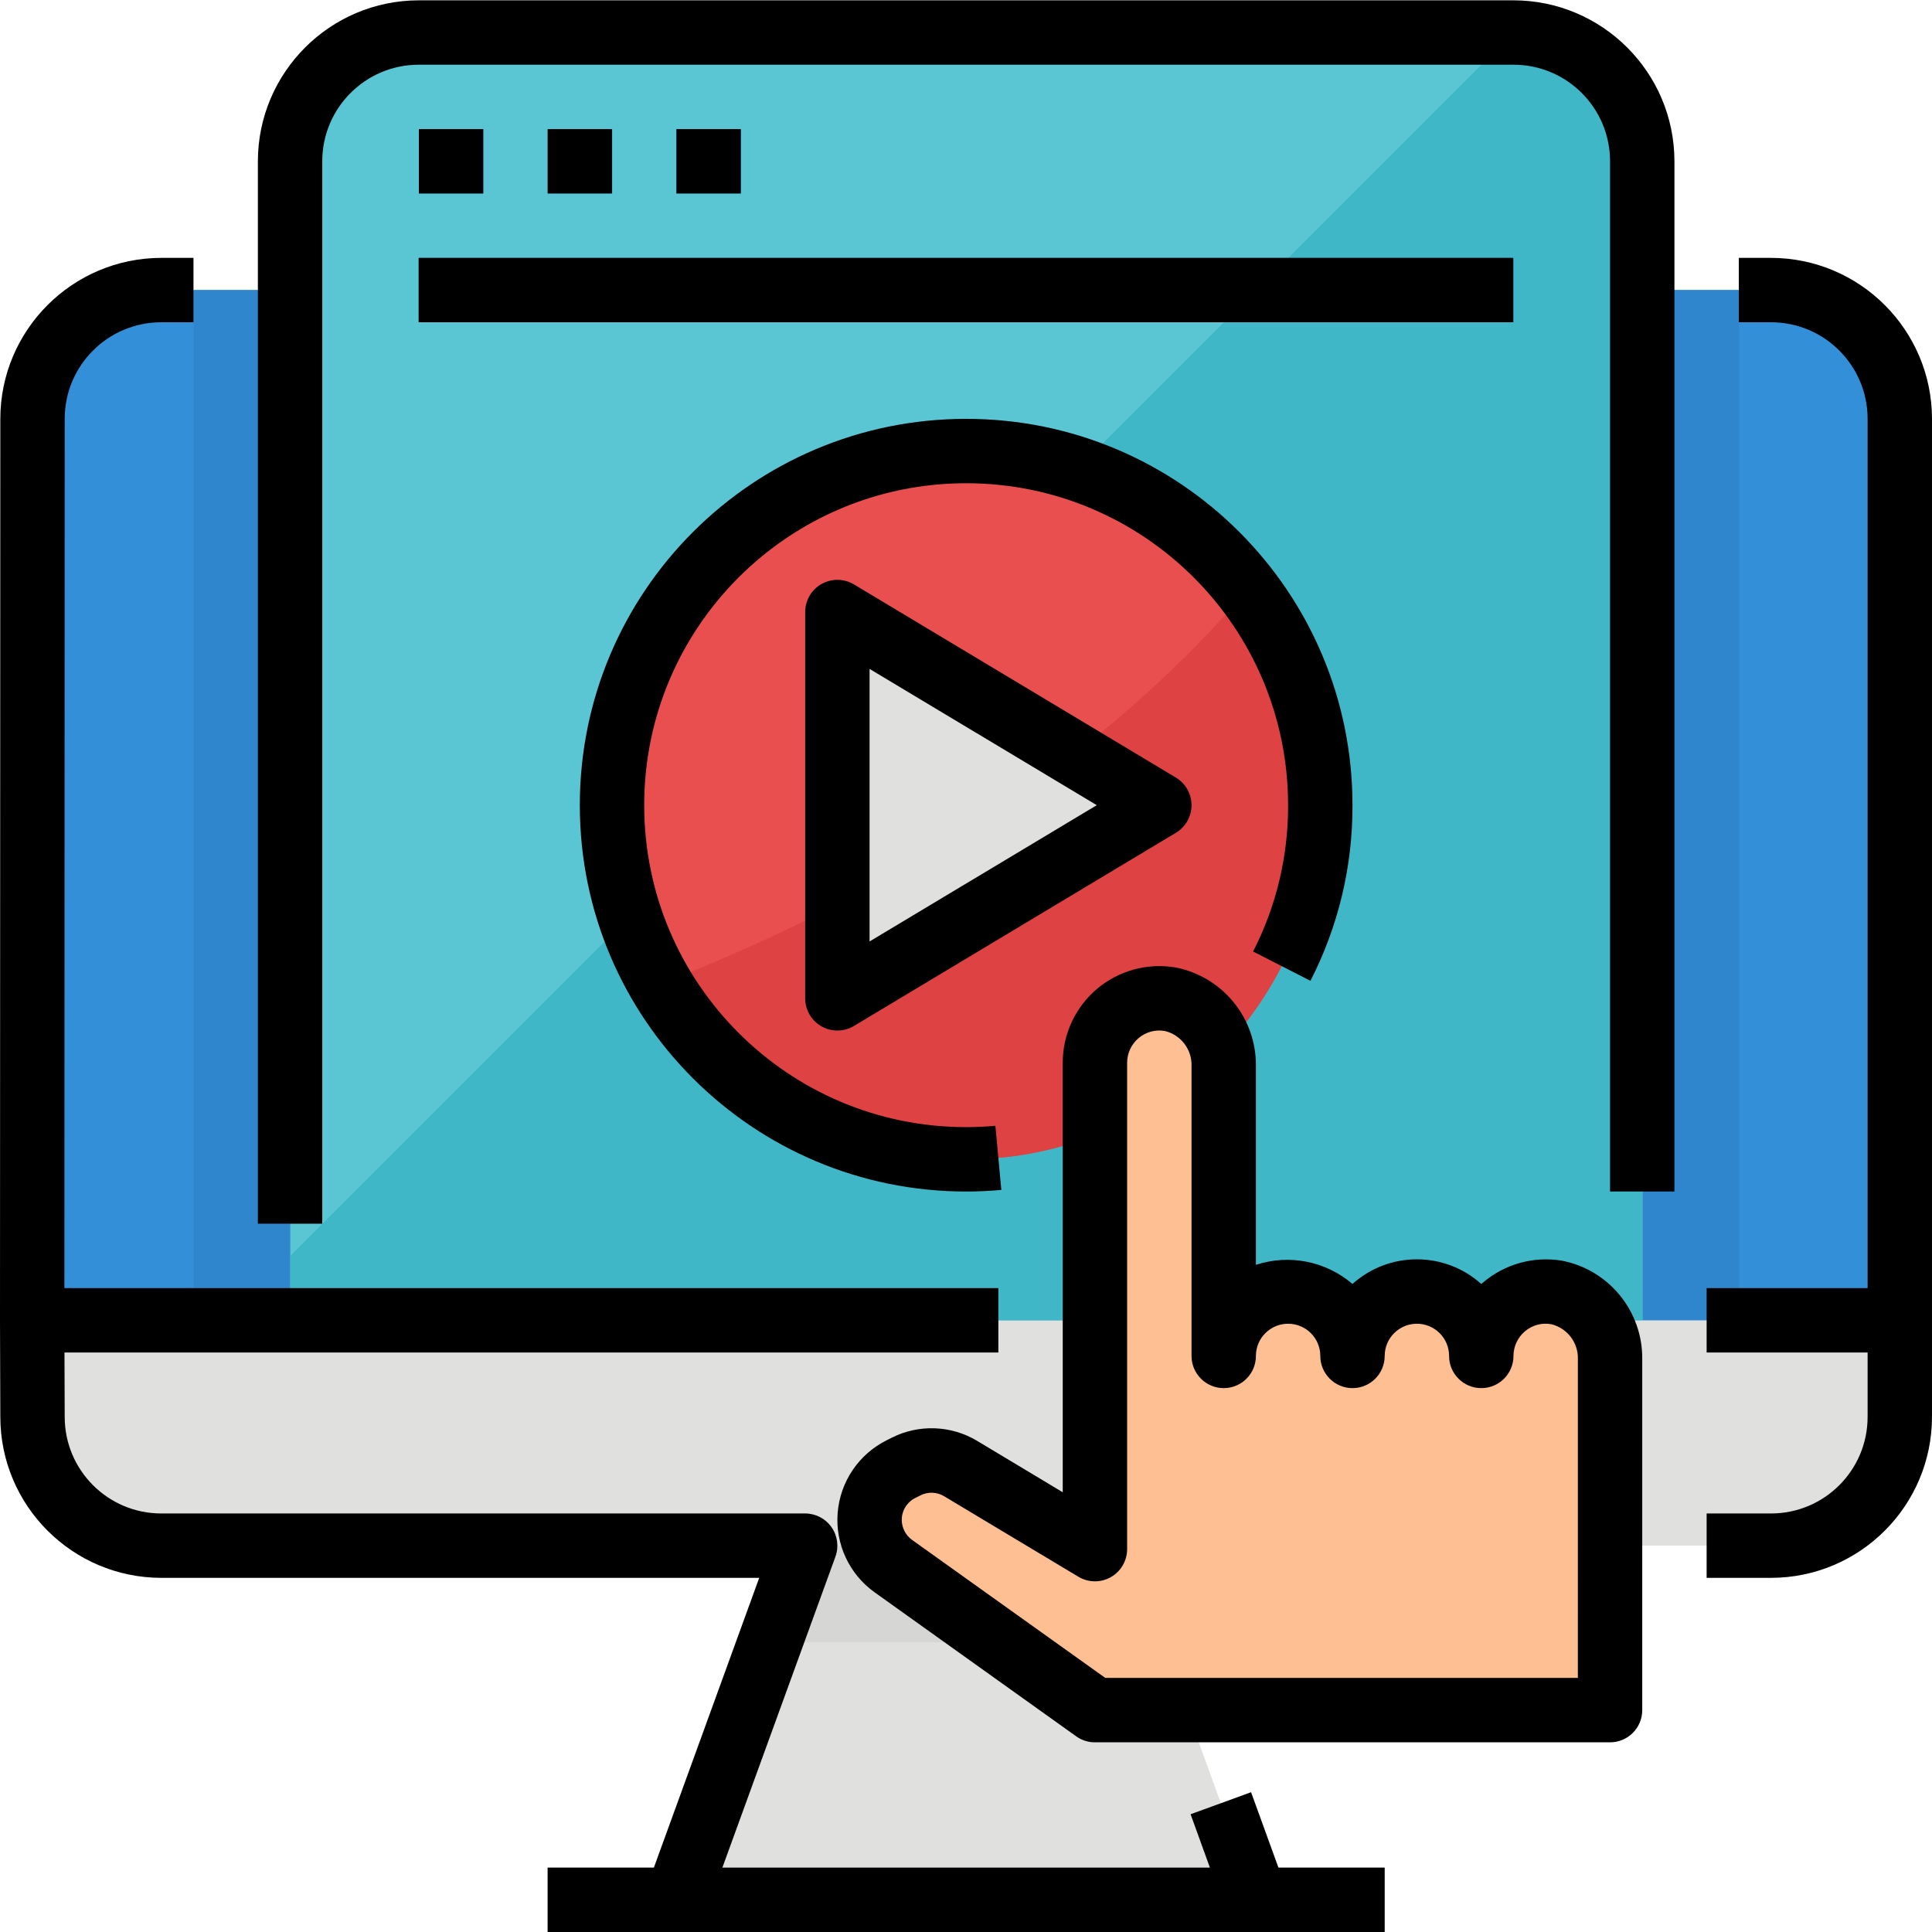
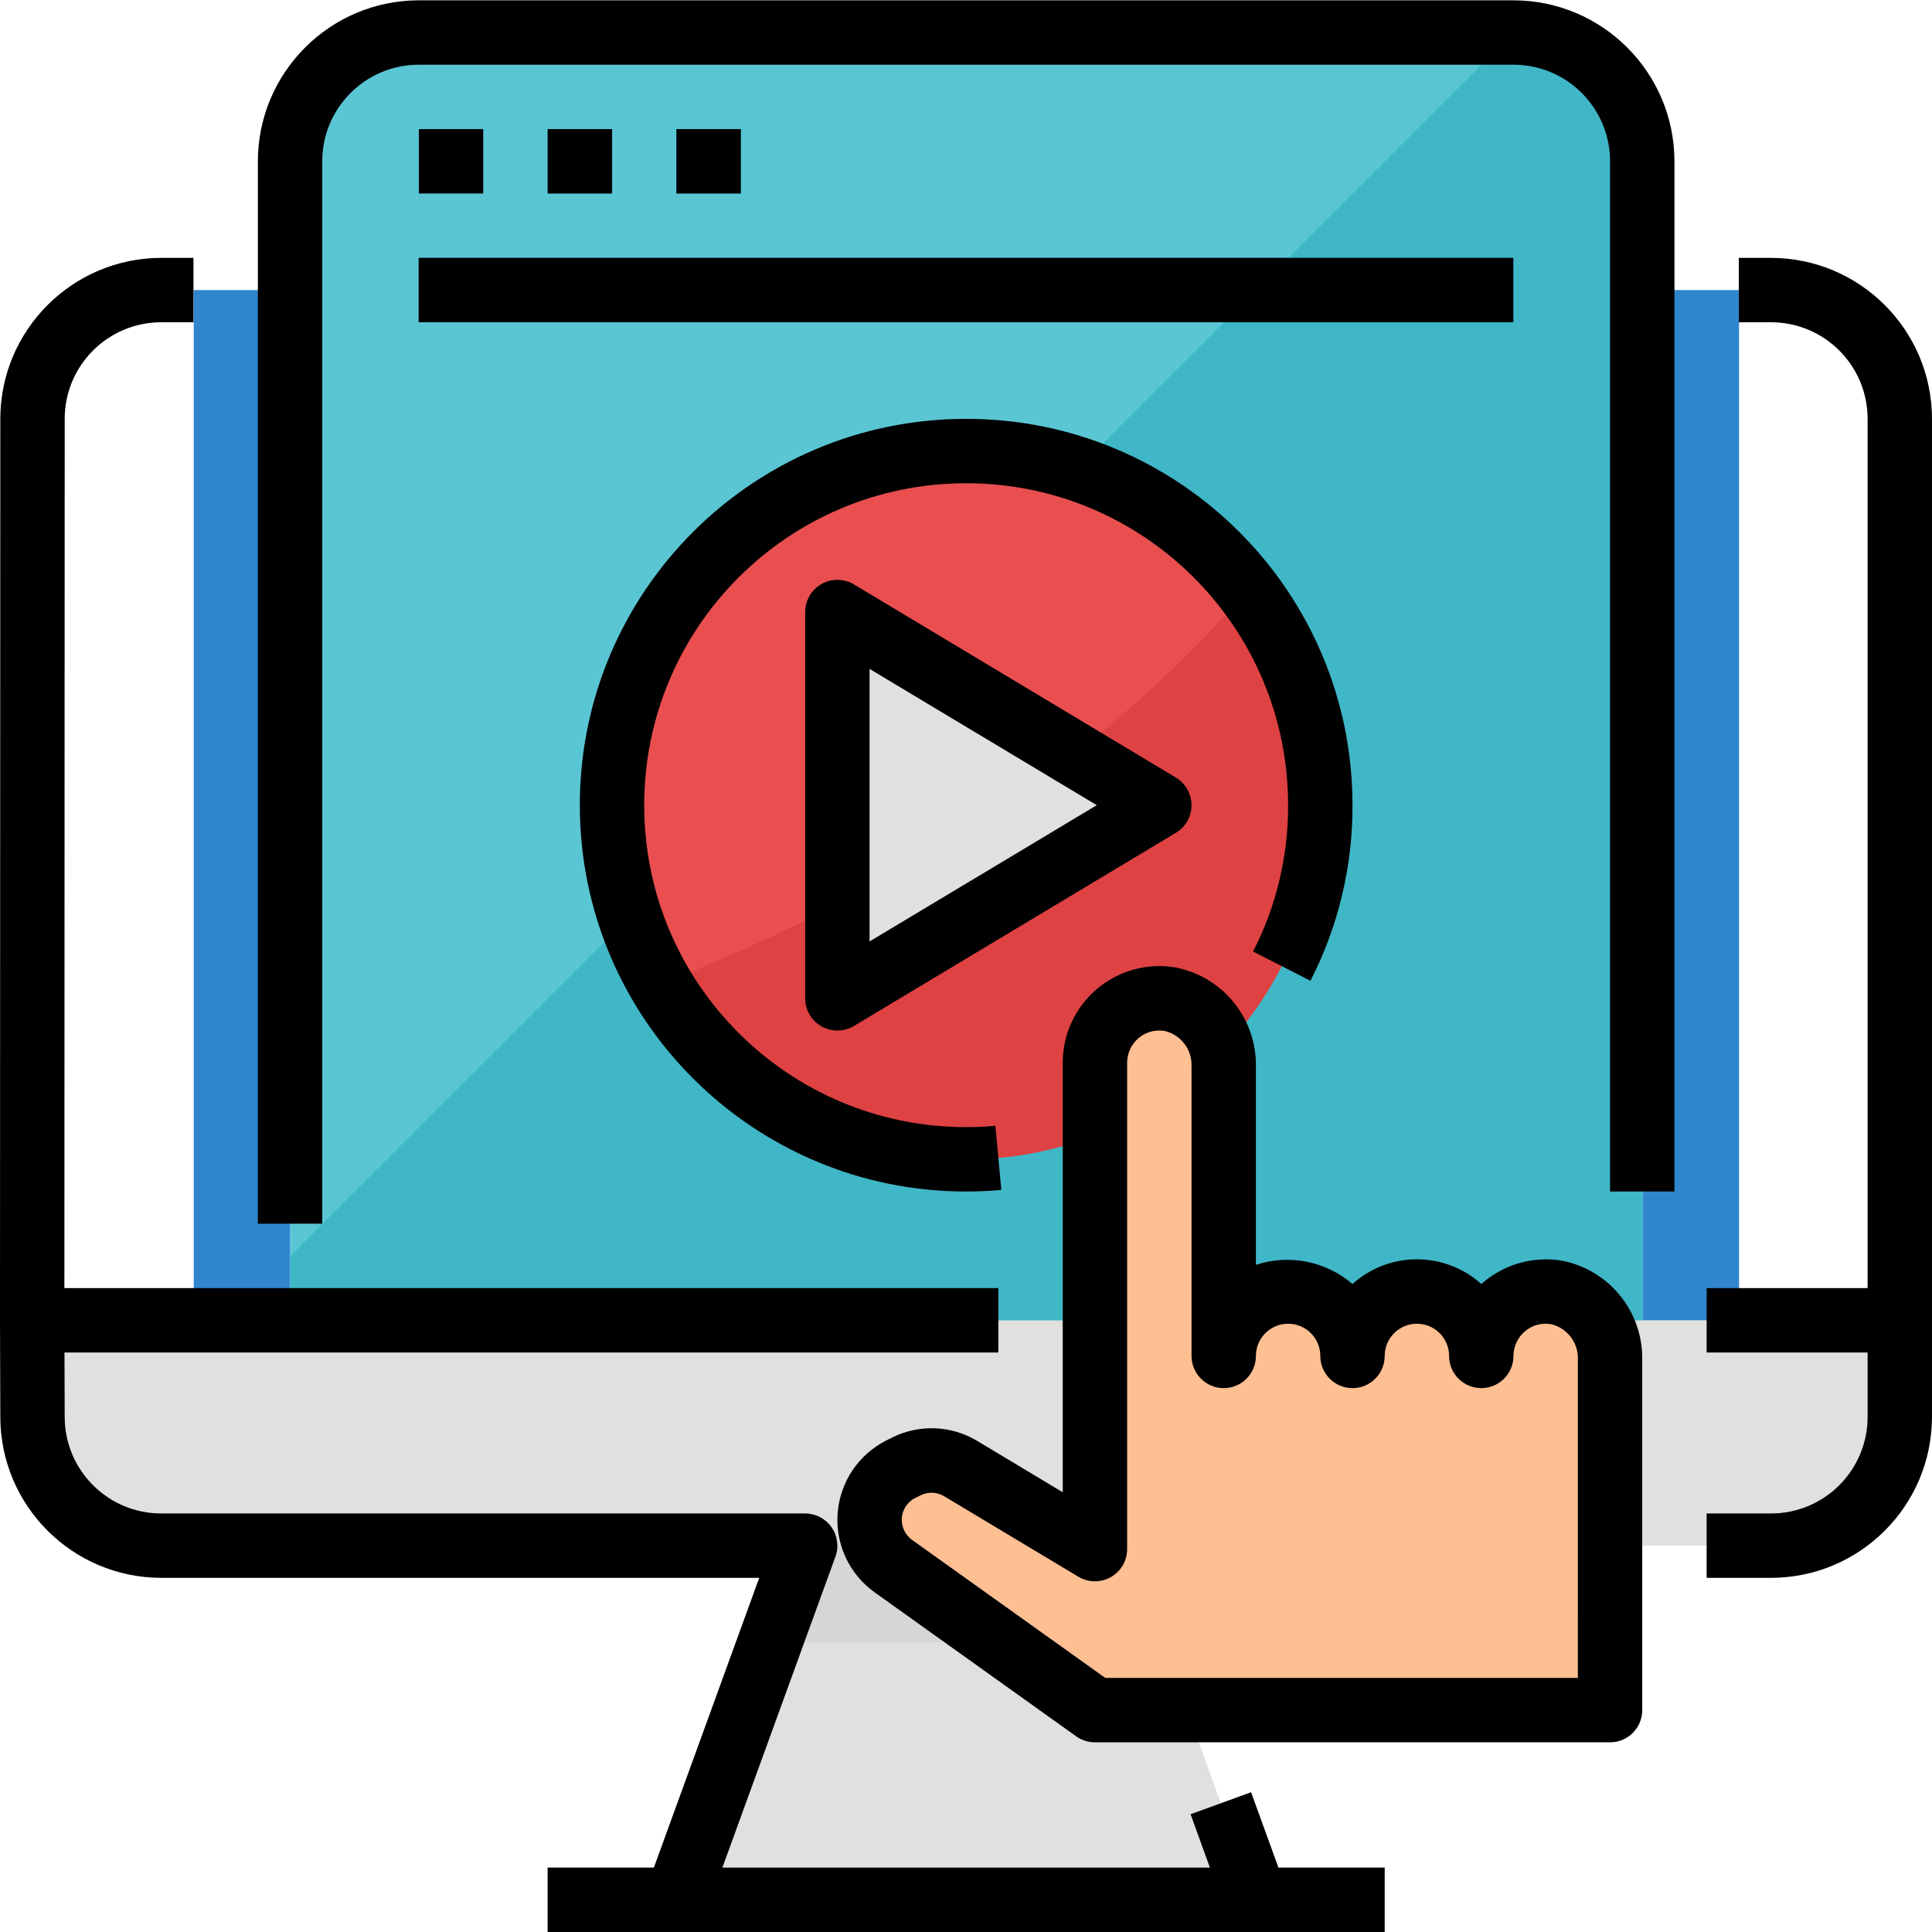
<svg xmlns="http://www.w3.org/2000/svg" height="480pt" viewBox="0 0 480.08 480" width="480pt">
  <path d="m309.191 464.039-29.07-80h-80l-29.113 80h-34.91v16h208v-16zm0 0" fill="#e0e0de" />
  <path d="m288.84 408.039-8.719-24h-80l-8.738 24zm0 0" fill="#d6d6d4" />
-   <path d="m440.137 72.039h-400.059c-17.672 0-32 14.328-32 32v224h464.043v-224c0-17.664-14.316-31.988-31.984-32zm0 0" fill="#348fd9" />
  <path d="m8.078 328.039v24c0 17.676 14.328 32 32 32h400.059c17.672 0 32-14.324 32-32v-24zm0 0" fill="#e0e0de" />
  <path d="m48.137 72.039h24v256h-24zm0 0" fill="#3086cd" />
  <path d="m408.137 72.039h24v256h-24zm0 0" fill="#3086cd" />
  <path d="m376.137 8.039h-272c-17.676 0-32 14.328-32 32v288h336v-288c0-17.672-14.328-32-32-32zm0 0" fill="#5ac6d4" />
  <path d="m376.137 8.039-304 304v16h336v-288c0-17.672-14.328-32-32-32zm0 0" fill="#3fb7c7" />
  <g fill="#2a8ebd">
-     <path d="m104.137 32.039h16v16h-16zm0 0" />
    <path d="m136.137 32.039h16v16h-16zm0 0" />
    <path d="m168.137 32.039h16v16h-16zm0 0" />
    <path d="m104.137 64.039h272v16h-272zm0 0" />
  </g>
  <path d="m328.078 200.039c0 48.602-39.398 88-88 88-48.598 0-88-39.398-88-88 0-48.602 39.402-88 88-88 48.602 0 88 39.398 88 88zm0 0" fill="#e94f4f" />
  <path d="m164.199 244.449c16.5 28.273 47.34 45.039 80.039 43.512 32.699-1.527 61.844-21.094 75.637-50.781 13.789-29.691 9.945-64.582-9.98-90.555-41.711 48.613-97.664 79.086-145.695 97.824zm0 0" fill="#de4242" />
  <path d="m208.078 152.039v96l80-48zm0 0" fill="#e0e0de" />
  <path d="m386.77 321.113c-4.648-.793-9.41.504-13.012 3.547-3.605 3.043-5.68 7.52-5.68 12.234 0-8.836-7.16-16-16-16-8.836 0-16 7.164-16 16 0-8.836-7.16-16-16-16-8.836 0-16 7.164-16 16v-72c.18-8.039-5.43-15.047-13.309-16.637-4.648-.793-9.41.504-13.012 3.547-3.605 3.043-5.68 7.52-5.68 12.234v120.855l-33.352-20c-4.145-2.492-9.277-2.688-13.598-.52l-1.258.625c-4.781 2.398-7.797 7.293-7.793 12.641 0 4.562 2.199 8.844 5.914 11.496l50.086 35.758h128v-87.141c.18-8.039-5.43-15.051-13.309-16.641zm0 0" fill="#fec093" />
  <path d="m440.078 64.039h-8v16h8c13.258 0 24 10.746 24 24v216h-40v16h40v16c0 13.254-10.742 24-24 24h-16v16h16c22.082-.027 39.977-17.918 40-40v-248c-.023-22.078-17.918-39.973-40-40zm0 0" />
  <path d="m310.879 445.305-15.031 5.473 4.801 13.262h-121.145l28.09-77.262c.891-2.453.531-5.188-.965-7.324s-3.941-3.41-6.551-3.414h-160c-13.254 0-24-10.746-24-24l-.055-16h232.055v-16h-232.078l.078-216c0-13.254 10.746-24 24-24h8v-16h-8c-22.078.027-39.973 17.922-40 40l-.078 224 .078 24c.027 22.082 17.922 39.973 40 40h148.578l-26.176 72h-26.402v16h208v-16h-26.398zm0 0" />
  <path d="m376.078.039h-272c-22.078.027-39.973 17.922-40 40v264h16v-264c0-13.254 10.746-24 24-24h272c13.258 0 24 10.746 24 24v256h16v-256c-.023-22.078-17.918-39.973-40-40zm0 0" />
  <path d="m104.078 32.039h16v16h-16zm0 0" />
  <path d="m136.078 32.039h16v16h-16zm0 0" />
  <path d="m168.078 32.039h16v16h-16zm0 0" />
  <path d="m104.023 64.039h272v16h-272zm0 0" />
  <path d="m325.633 243.68c6.922-13.504 10.504-28.469 10.445-43.641 0-53.02-42.98-96-96-96-53.016 0-96 42.98-96 96 0 53.02 42.984 96 96 96 2.945 0 5.859-.133 8.738-.398l-1.473-15.938c-2.398.219-4.801.336-7.266.336-44.18 0-80-35.816-80-80 0-44.184 35.82-80 80-80 44.184 0 80 35.816 80 80 .051 12.641-2.93 25.109-8.695 36.359zm0 0" />
  <path d="m212.199 145.184c-2.469-1.484-5.551-1.523-8.059-.105s-4.059 4.078-4.062 6.961v96c.004 2.883 1.555 5.543 4.062 6.961 2.508 1.422 5.59 1.379 8.059-.105l80-48c2.406-1.445 3.879-4.047 3.879-6.855 0-2.805-1.473-5.41-3.879-6.855zm3.879 88.719v-67.727l56.457 33.863zm0 0" />
  <path d="m388.078 313.215c-6.977-1.145-14.109.824-19.512 5.395l-.488.406c-9.102-8.172-22.895-8.172-32 0-6.617-5.672-15.715-7.477-24-4.758v-49.363c.152-11.941-8.273-22.273-20-24.535-6.965-1.176-14.102.777-19.496 5.34s-8.508 11.273-8.504 18.34v106.73l-21.23-12.746c-6.48-3.91-14.523-4.215-21.281-.801l-1.246.633c-6.945 3.465-11.562 10.316-12.172 18.051-.609 7.734 2.879 15.227 9.195 19.734l50.09 35.785c1.355.965 2.98 1.488 4.645 1.484h128c4.422 0 8-3.578 8-8v-87.156c.156-11.945-8.27-22.281-20-24.539zm4 103.68h-117.438l-48-34.285c-1.602-1.152-2.555-3-2.562-4.969-.004-2.324 1.312-4.445 3.395-5.473l1.254-.625c1.867-.949 4.09-.867 5.883.219l33.352 20c2.473 1.484 5.551 1.523 8.062.102 2.508-1.422 4.059-4.082 4.055-6.969v-120.855c0-2.352 1.035-4.582 2.824-6.102 1.812-1.555 4.23-2.207 6.578-1.777 3.992.977 6.75 4.625 6.598 8.734v72c0 4.418 3.582 8 8 8 4.422 0 8-3.582 8-8s3.582-8 8-8c4.422 0 8 3.582 8 8s3.582 8 8 8c4.422 0 8-3.582 8-8s3.582-8 8-8c4.422 0 8 3.582 8 8s3.582 8 8 8c4.422 0 8-3.582 8-8 .004-2.348 1.035-4.574 2.824-6.094 1.812-1.559 4.23-2.215 6.578-1.785 3.992.977 6.75 4.629 6.598 8.738zm0 0" />
</svg>